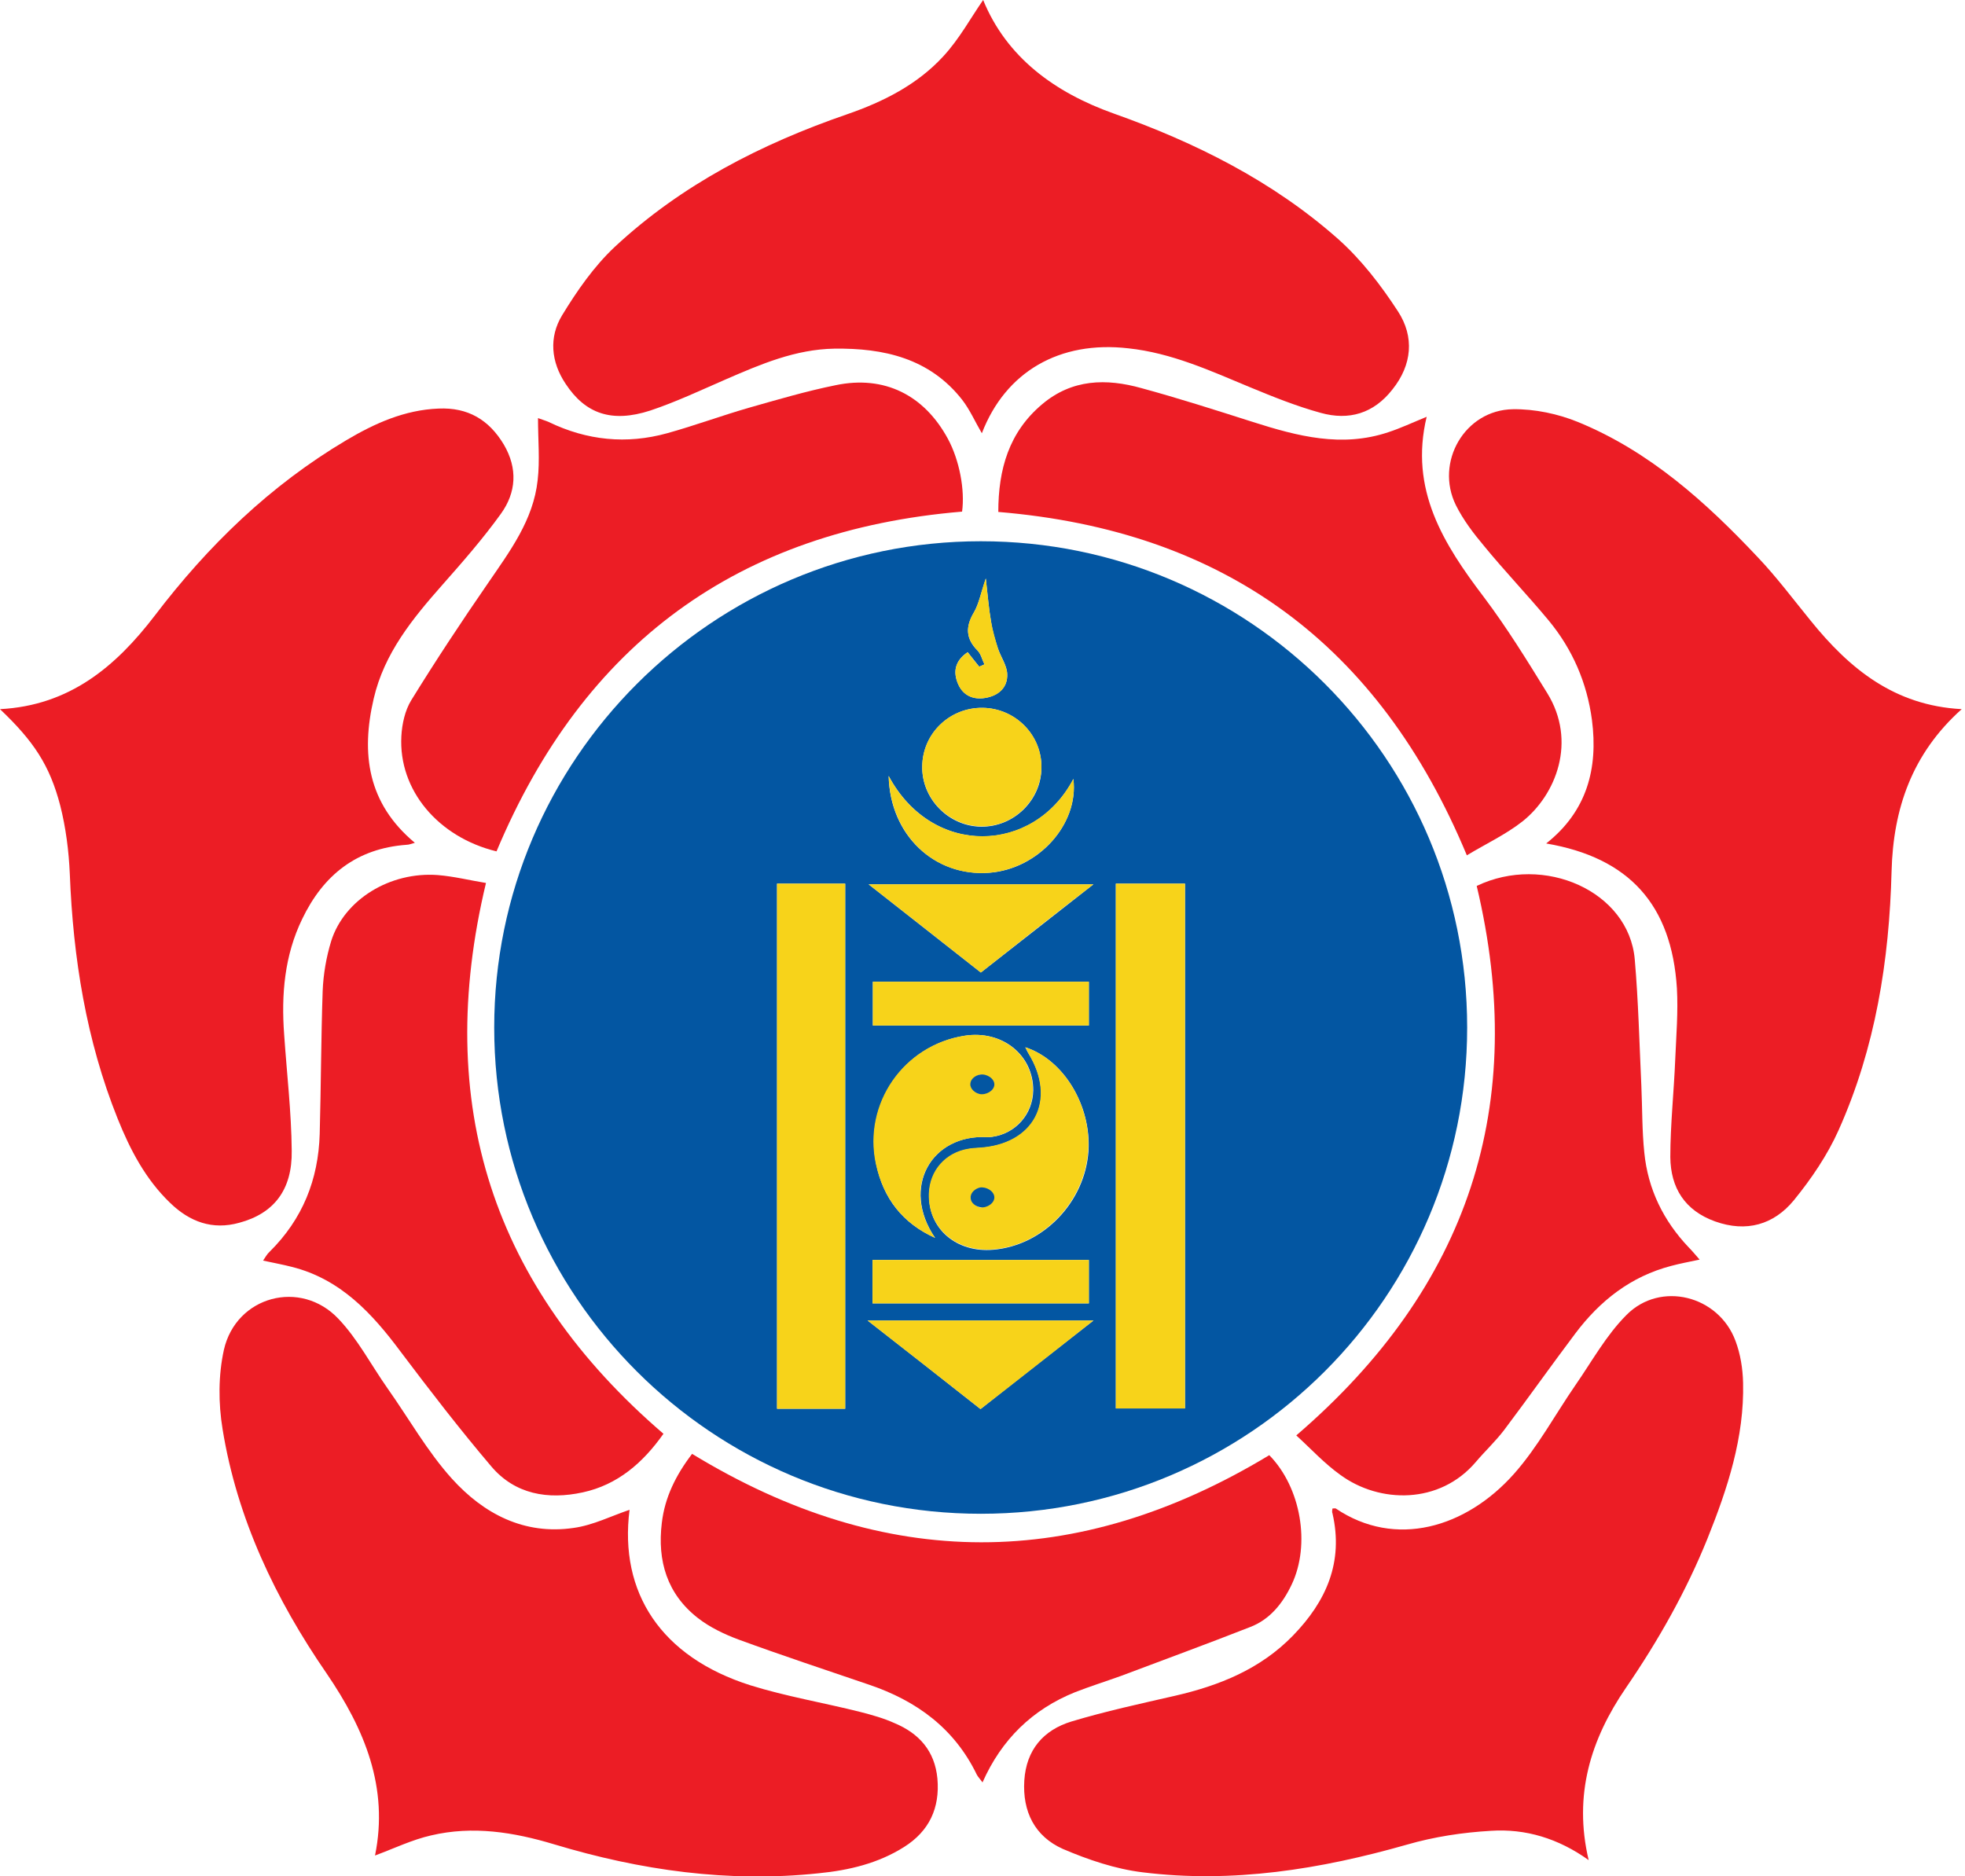
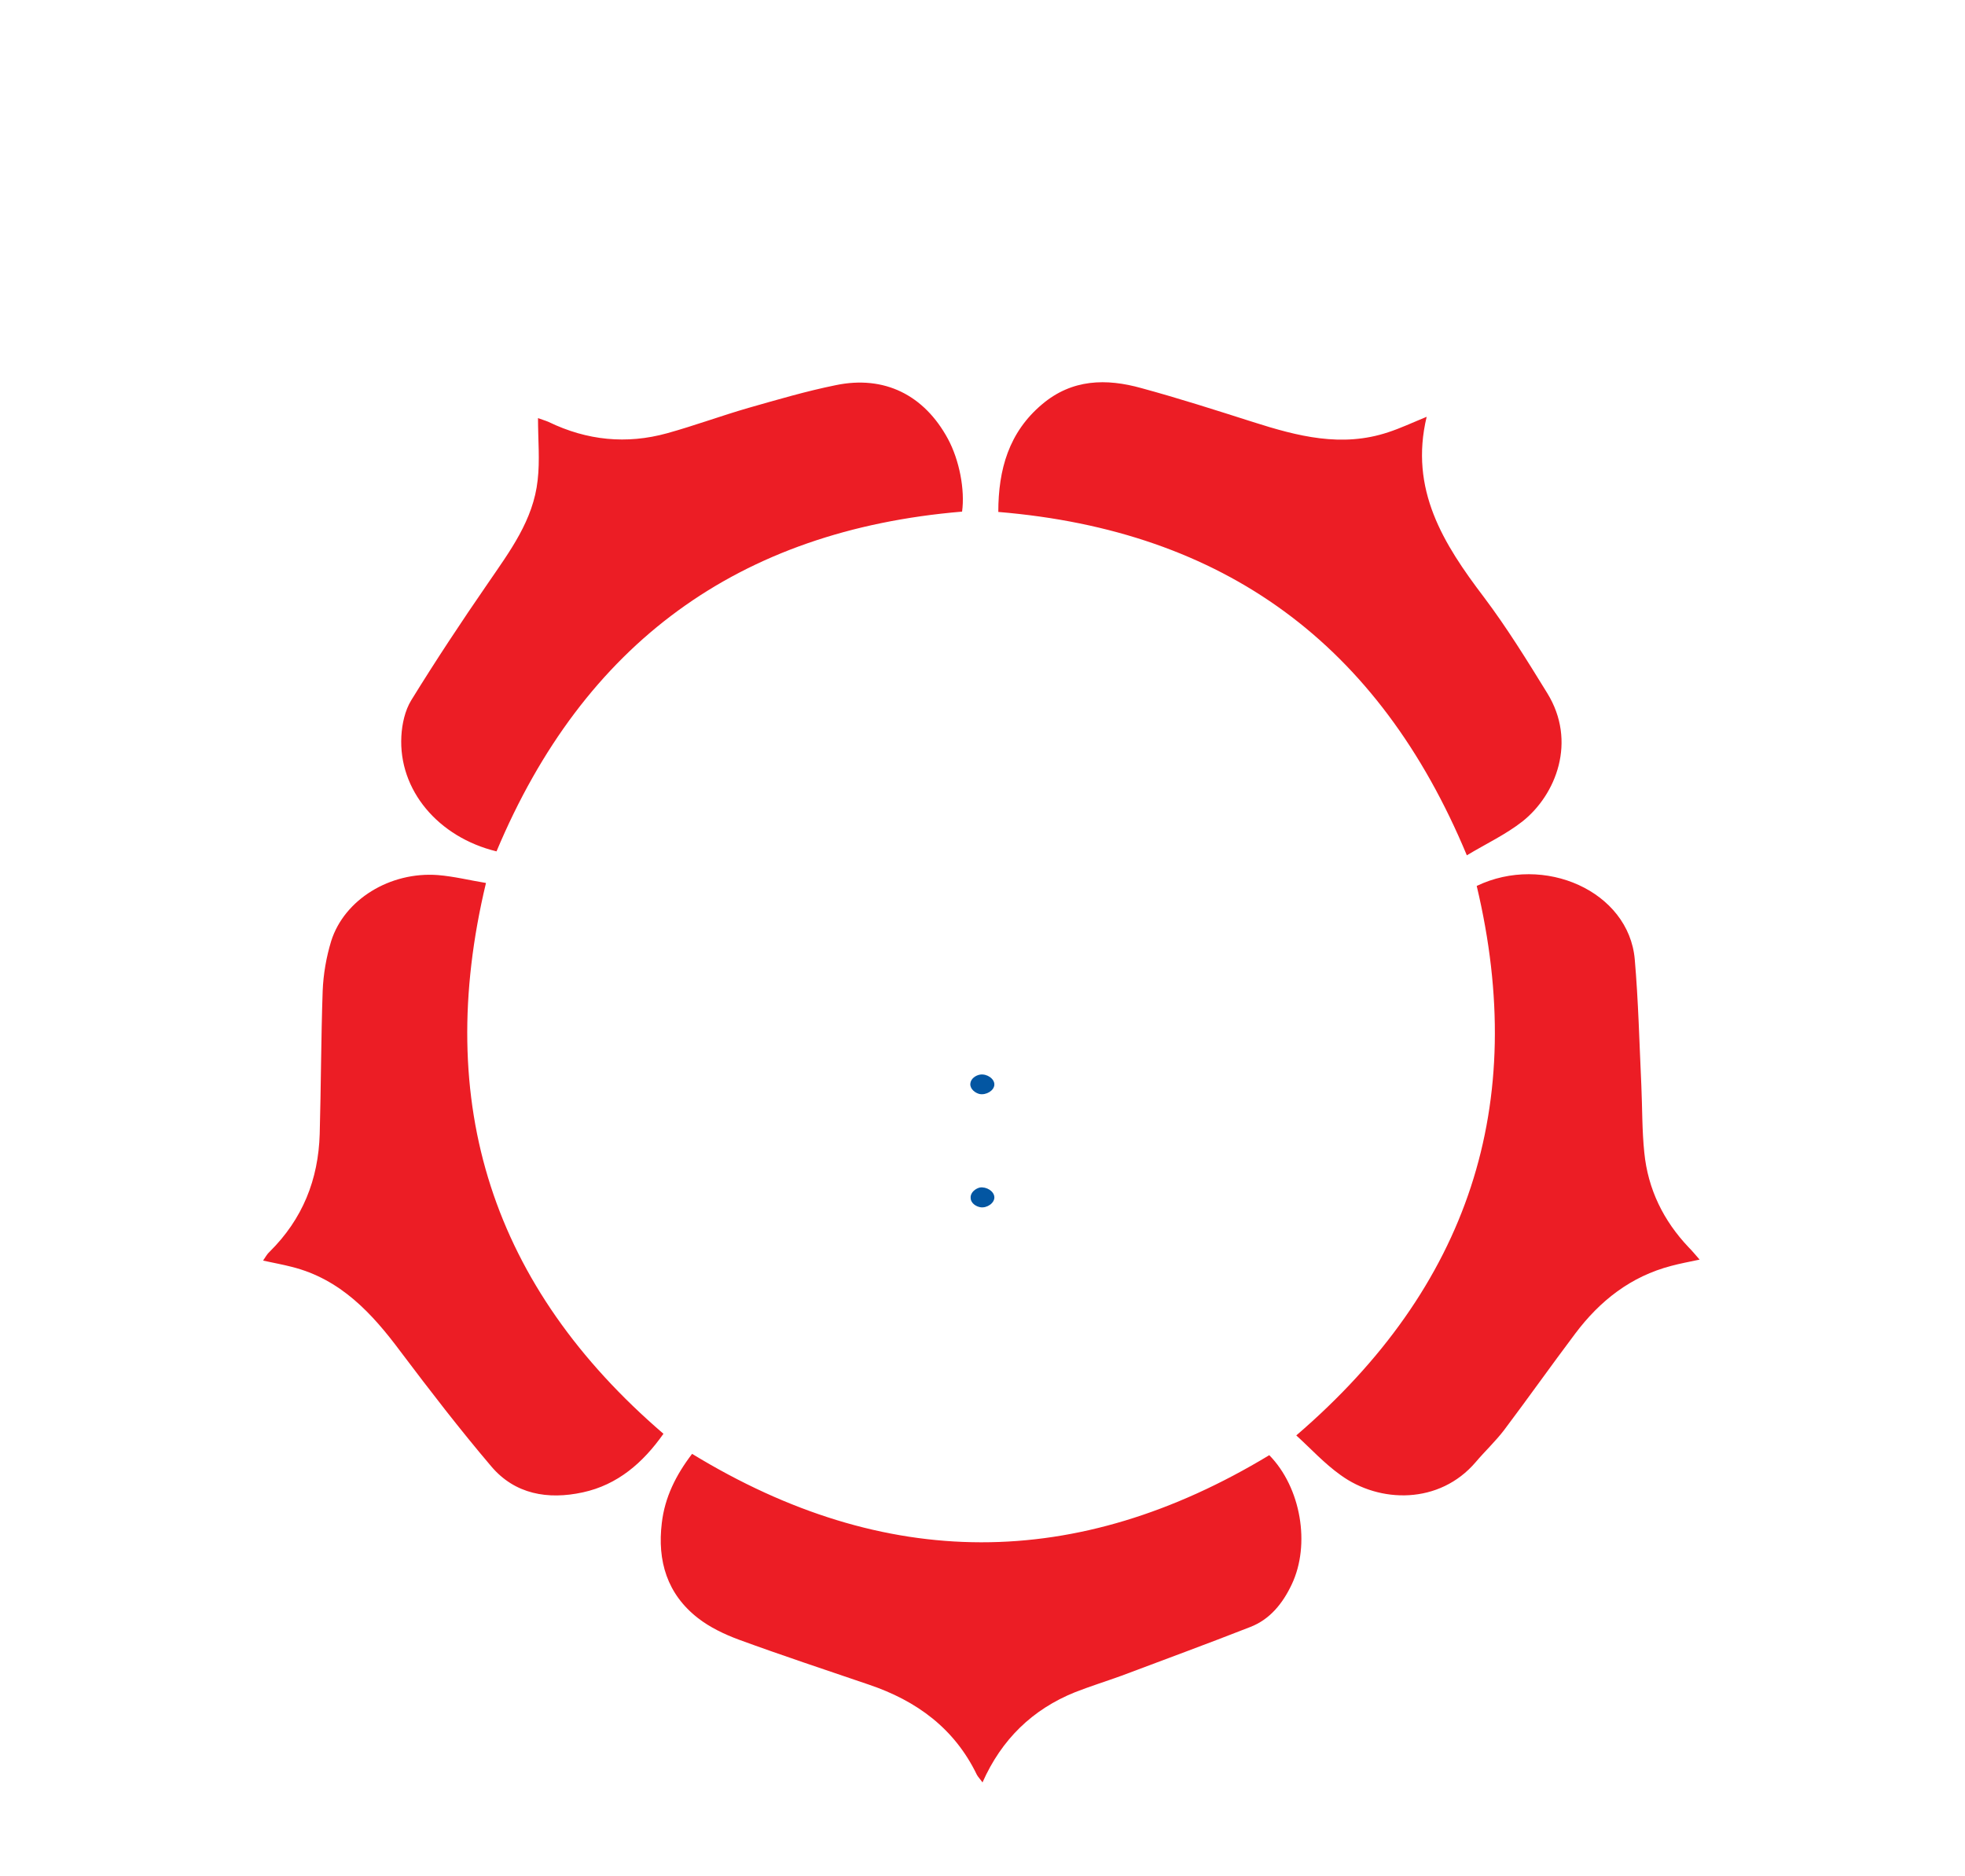
<svg xmlns="http://www.w3.org/2000/svg" xml:space="preserve" x="0px" y="0px" style="enable-background:new 0 0 596.8 569.9" viewBox="0 0 596.8 569.9">
-   <path fill="#0356A2" d="M150.1 312.1c0-81.4 66.3-147.7 147.8-147.7 81.6 0 147.7 66.1 147.7 147.7s-66.1 147.7-147.7 147.7-147.8-66.1-147.8-147.7zm188.8-43.7v159.4h21V268.4h-21zm-102.9 0v159.5h20.7V268.4H236zM284 376c-10.5-15.4-1-31.6 15.9-30.6.5 0 1 0 1.5-.1 7.1-1 12.3-6.9 12.4-14.1.1-10.7-9.4-18.4-20.8-16.6-18.5 2.9-30.7 20.6-26.9 38.9 2.1 10.5 8.1 18.1 17.9 22.5zm27.4-57.9c.5 1 .7 1.5 1 1.9 8.8 14.3 1.7 27.7-15.1 28.7-1 .1-2 .1-3 .3-7 1.1-11.9 6.6-12.1 13.7-.4 10.4 8.2 17.9 19.5 16.9 15.2-1.3 27.9-14.5 28.9-30.1.8-13.7-7.5-27.6-19.2-31.4zm-13-103.1c-10-.1-18.2 7.8-18.3 17.8-.2 9.8 8 18.2 17.9 18.3 9.9.1 18.2-8 18.3-17.8.2-10-7.9-18.2-17.9-18.3zm32.3 83.2h-65.6v13.3h65.6v-13.3zM297.8 428c11.5-9.1 22.6-17.7 34.3-26.9h-68.6c12.1 9.4 23 18 34.3 26.9zm.1-132.6c11.5-9 22.5-17.6 34.2-26.8h-68.3c11.8 9.3 22.8 17.9 34.1 26.8zm32.8 87.3H265v13.2h65.7v-13.2zm-60.8-147c.4 18 13.9 30.6 30.5 29.4 15-1.1 27.3-14.8 25.6-28.5-12 22.9-42.8 23.9-56.1-.9zm29.5-60c-1.5 4.5-2.1 7.7-3.6 10.3-2.6 4.4-2.5 8 1.1 11.6 1 1 1.4 2.8 2.1 4.2-.5.2-1.1.5-1.6.7-1.1-1.4-2.2-2.8-3.5-4.4-3.9 2.6-4.5 6-2.9 9.7 1.5 3.4 4.5 4.8 8.2 4.2 4.1-.7 6.9-3.2 6.7-7.3-.1-2.6-1.9-5.1-2.8-7.7-.9-2.7-1.7-5.4-2.1-8.2-.7-3.9-1-7.9-1.6-13.1z" />
-   <path fill="#EC1D25" d="M113.9 563.6c4.2-20.6-3.1-38.3-14.7-55.3-15.5-22.5-27.2-47-31.6-74.2-1.3-7.9-1.3-16.4.4-24.1 3.7-16.3 23.3-21.6 34.8-9.4 5.9 6.2 9.9 14 14.9 21.1 6.5 9.2 12.1 19.2 19.6 27.5 9.6 10.6 21.9 17.1 36.9 14.9 5.9-.8 11.6-3.7 17-5.5-3.2 25.2 9.6 44.7 36.7 53.3 10.9 3.4 22.3 5.3 33.4 8.1 3.5.9 7.1 1.9 10.4 3.4 7.4 3.1 12.2 8.4 13 16.8.8 9-2.5 16-10.1 20.8-7.9 5-16.8 7.1-26 8-27.4 2.9-54.1-.9-80.3-8.8-12.3-3.7-24.7-5.7-37.4-2.7-5.7 1.3-11.1 3.9-17 6.1zM298.2 131.6c-2-3.4-3.6-7.1-6-10.2-9.9-12.6-23.8-15.7-38.8-15.5-11.8.2-22.3 4.7-32.9 9.3-7.6 3.3-15.2 6.9-23 9.5-11.7 3.8-19.7 1-25.7-8.1-4.5-6.7-5.1-14.2-1.1-20.8 4.5-7.4 9.7-14.9 16-20.8 20.3-18.9 44.5-31.3 70.6-40.3 11-3.8 21.3-9 29.2-17.6 4.9-5.3 8.4-11.8 12.1-17.1 7.1 17.4 21.7 28.1 39.7 34.5 24.8 8.8 48.2 20.5 68 38 7.1 6.3 13.1 14.1 18.3 22.1 5 7.7 4.3 16.2-1.7 23.7-5.7 7.3-13.2 9.5-21.8 7.1-7.3-2-14.5-4.9-21.5-7.8-12-5-23.8-10.4-36.9-11.8-20.9-2.4-37.3 7.1-44.5 25.8zM595.8 215.4c-15.2 13.6-20.8 30.4-21.3 49.2-.7 27.2-4.9 53.7-16.1 78.7-3.4 7.6-8.3 14.8-13.6 21.3-6.1 7.4-14.4 9.8-23.9 6.4-9.2-3.3-13.5-10.2-13.6-19.5 0-9.9 1.1-19.9 1.5-29.9.3-7.1.9-14.3.5-21.4-1.6-25.4-14.5-39.7-39.7-44 12.4-9.8 15.8-22.8 13.9-37.5-1.5-11.3-5.9-21.5-13.2-30.3-6.4-7.7-13.3-14.9-19.6-22.6-3.2-3.8-6.3-7.9-8.5-12.3-6.5-13.1 2.7-29 17.3-29.2 6.6-.1 13.7 1.4 19.8 3.9 21.7 8.9 38.8 24.3 54.6 41.1 5.7 6 10.7 12.7 16 19.2 11.8 14.6 25.4 25.8 45.9 26.9zM404.7 458.2c.4 0 .8-.1 1 0 18.1 12.2 39.5 5.9 54.1-10.5 7.2-8.1 12.5-18 18.7-27 5-7.2 9.3-15.1 15.5-21.3 10.3-10.4 28-5.9 33.1 7.9 1.5 4 2.2 8.4 2.3 12.7.4 16.6-4.7 32.1-10.8 47.3-6.5 16.1-15 31.1-24.8 45.4-10.6 15.5-16 32.4-11.3 52.3-9.2-6.6-19.2-9.6-29.7-8.9-8.6.5-17.2 1.8-25.5 4.2-26.3 7.5-53 11.8-80.3 8.4-8.2-1-16.5-3.8-24.2-7.1-8.5-3.8-12.3-11.3-11.7-20.8.6-9.3 5.8-15.3 14.3-17.9 10.3-3.1 20.9-5.4 31.4-7.8 13.5-3.1 26-8.1 35.9-18.3 10.1-10.4 15.4-22.3 12-37.1-.2-.4-.1-1 0-1.5zM0 215.4c21.2-1.1 35.2-13 47-28.4 16.2-21.3 35.1-39.6 58.2-53.3 8.6-5.1 17.7-9.2 28-9.6 8.9-.4 15.3 3.4 19.8 10.9 4.3 7.3 3.8 14.6-.9 21.1-5.4 7.5-11.6 14.6-17.7 21.5-9.1 10.3-17.7 20.8-20.9 34.6-3.9 16.7-1.9 31.8 12.5 43.8-1.1.3-1.8.6-2.5.6-15.2 1.1-25.3 9.2-31.7 22.5-5.4 11.1-6.4 23-5.5 35.1.8 11.8 2.2 23.6 2.3 35.3.2 12-5.5 19.1-15.9 21.9-8.2 2.3-15.1-.3-21-6-7.5-7.2-12.2-16.2-16-25.7-9.5-23.7-13.5-48.7-14.5-74.3-.3-6.9-1.2-14-2.9-20.7-3.2-12.3-8.1-19.6-18.3-29.3z" />
  <path fill="#EC1D25" d="M201.5 435.5c-6.2 8.8-13.9 15.5-24.5 17.8-10.6 2.3-20.6.6-27.8-7.9-9.6-11.3-18.6-23-27.5-34.8-8.7-11.7-18.3-22.1-33.1-25.8-2.7-.7-5.5-1.2-8.7-1.9.7-1 1.2-2 2-2.7 10-9.9 14.8-21.9 15.2-35.8.4-14.5.4-28.9.9-43.4.2-5.1 1.1-10.3 2.6-15.2 4-12.6 17.9-21.1 32.4-20 4.9.4 9.7 1.6 14.6 2.4-16.1 67.2 2 122.7 53.9 167.3zM303.2 155.5c0-12.9 3.2-24.2 13.3-32.7 9.1-7.7 19.5-7.9 30.2-4.9 11.4 3.1 22.6 6.7 33.9 10.3 13.5 4.3 26.9 7.8 41 3.1 3.7-1.2 7.3-2.9 11.7-4.7-5.3 22.1 5.1 38.6 17.4 54.8 7 9.3 13.1 19.2 19.2 29.1 9.1 14.7 2.7 30.9-7.5 39-5.1 4-11.1 6.8-16.9 10.3-26.7-64.2-73.7-98.6-142.3-104.3zM210.2 441.6c58.7 35.8 116.9 35.7 175.3.4 9.6 9.8 12.6 27.1 6.8 39.3-2.7 5.7-6.6 10.6-12.6 12.9-13 5.1-26.1 9.9-39.1 14.8-4.7 1.7-9.5 3.2-14.1 5-12.9 5.2-22.3 14.3-28.1 27.4-.7-1-1.3-1.6-1.7-2.3-6.8-14.1-18.3-22.5-32.8-27.4-13.2-4.5-26.5-8.9-39.6-13.7-4.3-1.6-8.7-3.7-12.3-6.5-9.4-7.3-12.4-17.4-11-28.9.9-7.8 4.3-14.6 9.2-21zM393.7 436c52.5-45.1 70.6-100.5 54.8-166.9 20.4-9.8 46.2 1.6 48 22.3 1.1 12.7 1.4 25.5 2 38.3.3 6.8.2 13.7.9 20.4 1.1 11.1 5.8 20.7 13.5 28.8 1 1 1.9 2.1 3.3 3.7-3.3.7-6 1.2-8.6 1.9-12.3 3.2-21.7 10.6-29.2 20.6-7.3 9.7-14.3 19.6-21.6 29.3-2.6 3.4-5.8 6.4-8.6 9.7-11 12.9-29.2 12.6-41.1 3.9-4.9-3.5-8.9-7.9-13.4-12zM150.8 258.6c-17.7-4.3-29.8-18.6-28.9-35 .2-3.7 1.1-7.8 3-10.9 7.4-12 15.2-23.8 23.2-35.4 6.7-9.8 13.9-19.3 15.2-31.5.7-6 .1-12.2.1-18.8 1 .4 2.2.7 3.3 1.2 11.6 5.6 23.6 6.8 35.9 3.4 8.3-2.3 16.4-5.3 24.7-7.7 8.8-2.5 17.6-5.1 26.5-6.9 14.8-3.1 26.9 3 34.1 16.3 3.5 6.5 5.2 15.5 4.3 22.1-67.9 5.7-114.9 40-141.4 103.2z" />
-   <path fill="#F7D31A" d="M338.9 268.4h21v159.4h-21V268.4zM236 268.4h20.7v159.5H236V268.4zM284 376c-9.8-4.4-15.7-12-18-22.5-3.9-18.3 8.4-36 26.9-38.9 11.4-1.8 20.9 5.9 20.8 16.6-.1 7.2-5.3 13.1-12.4 14.1-.5.1-1 .1-1.5.1-16.9-.9-26.4 15.3-15.8 30.6zm18-46.5c-1.9-1.5-3.1-3.2-4.2-3.1-1.1.1-3 1.8-3 2.8 0 1.1 1.7 2.9 2.8 3.1 1.1.1 2.4-1.4 4.4-2.8z" />
-   <path fill="#F7D31A" d="M311.4 318.1c11.7 3.8 20 17.8 19.1 31.3-1 15.6-13.7 28.9-28.9 30.1-11.2.9-19.8-6.5-19.5-16.9.2-7.1 5.1-12.6 12.1-13.7 1-.2 2-.2 3-.3 16.8-.9 23.9-14.4 15.1-28.7-.1-.4-.4-.8-.9-1.8zm-9.4 45.5c-2-1.4-3.3-3-4.4-2.8-1.1.1-2.9 2-2.8 3.1 0 1.1 1.9 2.8 3 2.9 1.1 0 2.3-1.7 4.2-3.2zM298.4 215c10 .1 18.1 8.3 17.9 18.2-.2 9.9-8.5 18-18.3 17.8-9.9-.1-18.1-8.5-17.9-18.3.1-9.9 8.3-17.8 18.3-17.7zM330.7 298.2v13.3h-65.6v-13.3h65.6zM297.8 428c-11.3-8.9-22.3-17.5-34.3-26.9h68.6c-11.7 9.2-22.7 17.9-34.3 26.9zM297.9 295.4c-11.3-8.9-22.2-17.5-34.1-26.8h68.3c-11.8 9.1-22.8 17.8-34.2 26.8zM330.7 382.7v13.2H265v-13.2h65.7z" />
-   <path fill="#F7D31A" d="M269.9 235.7c13.2 24.8 44.1 23.7 56.1.9 1.7 13.7-10.6 27.3-25.6 28.5-16.5 1.3-30-11.4-30.5-29.4zM299.4 175.7c.6 5.1.9 9.1 1.6 13.1.5 2.8 1.3 5.5 2.1 8.2.8 2.6 2.7 5.1 2.8 7.7.2 4.2-2.7 6.7-6.7 7.3-3.6.6-6.7-.7-8.2-4.2-1.6-3.7-1-7 2.9-9.7 1.2 1.6 2.3 3 3.5 4.4.5-.2 1.1-.5 1.6-.7-.7-1.4-1-3.1-2.1-4.2-3.6-3.7-3.7-7.3-1.1-11.6 1.5-2.5 2-5.7 3.6-10.3z" />
  <path fill="#0356A2" d="M302 329.5c-.1 1.8-2.5 3.2-4.5 2.8-1.3-.3-2.9-1.5-2.8-3.1.1-1.6 1.7-2.6 3-2.8 2.1-.3 4.4 1.3 4.3 3.1zM302 363.6c.1 1.8-2.2 3.4-4.2 3.1-1.3-.2-3-1.2-3-2.9-.1-1.6 1.5-2.8 2.8-3.1 2-.3 4.3 1.1 4.4 2.9z" />
</svg>